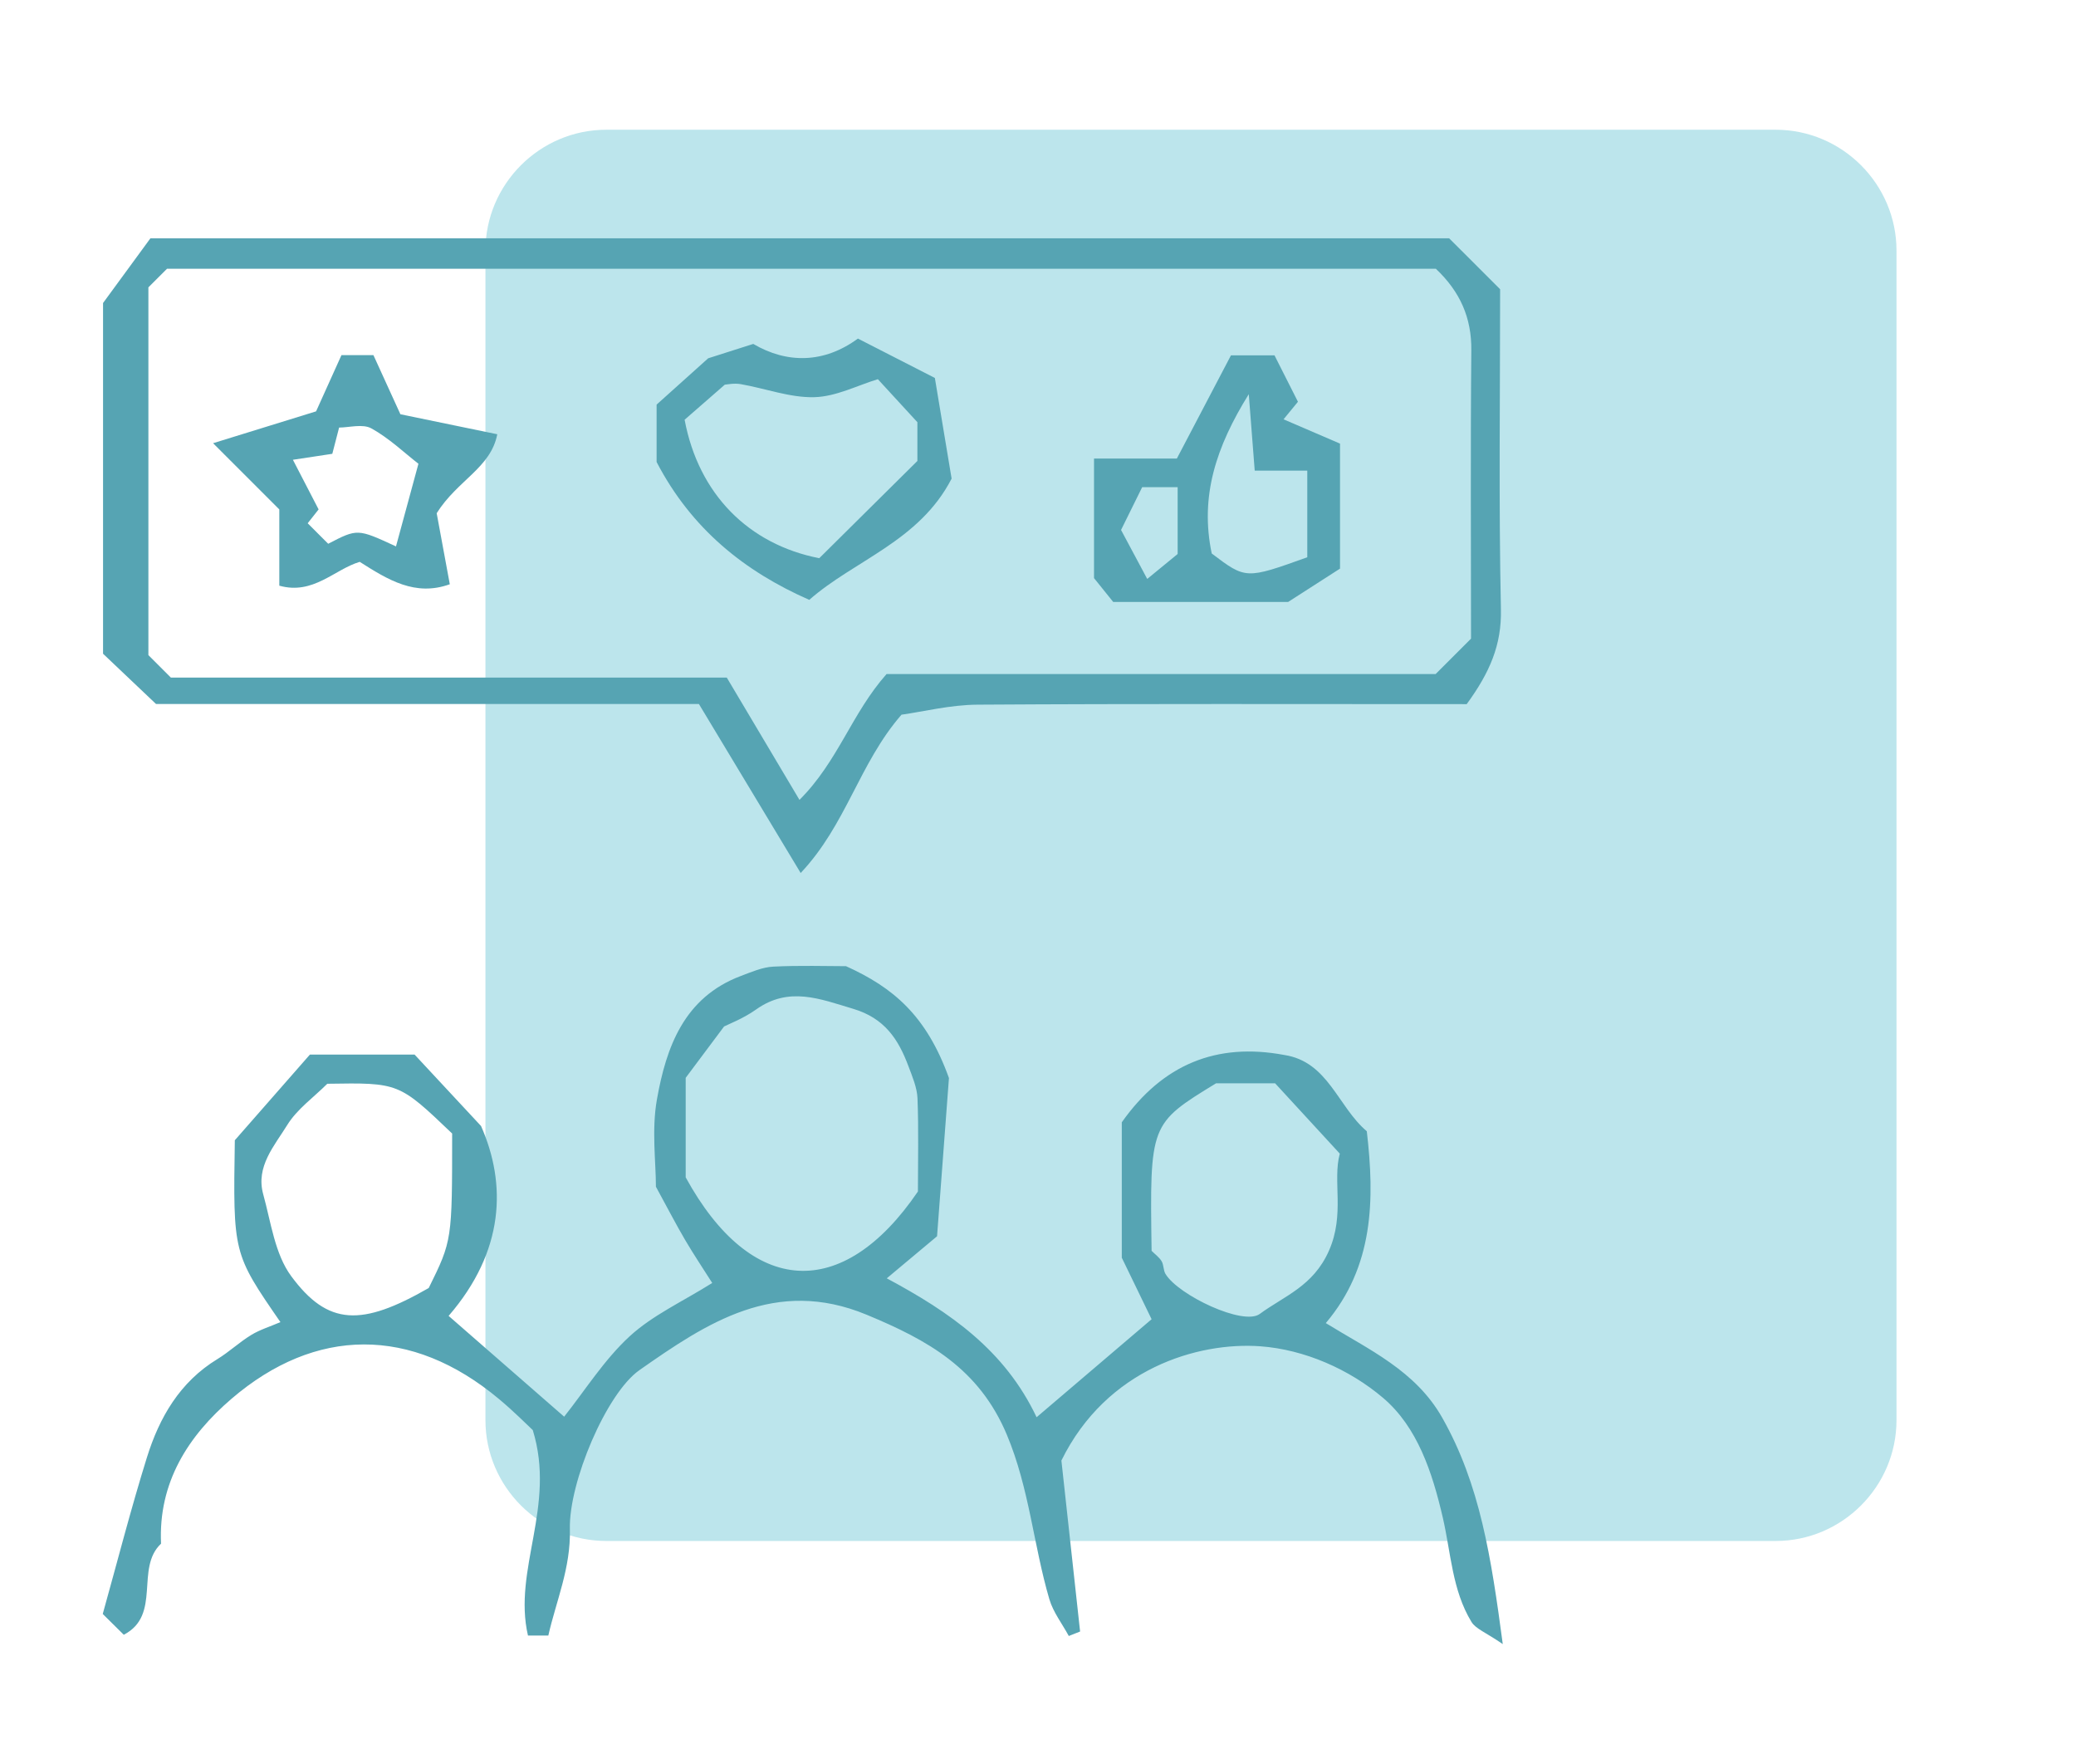
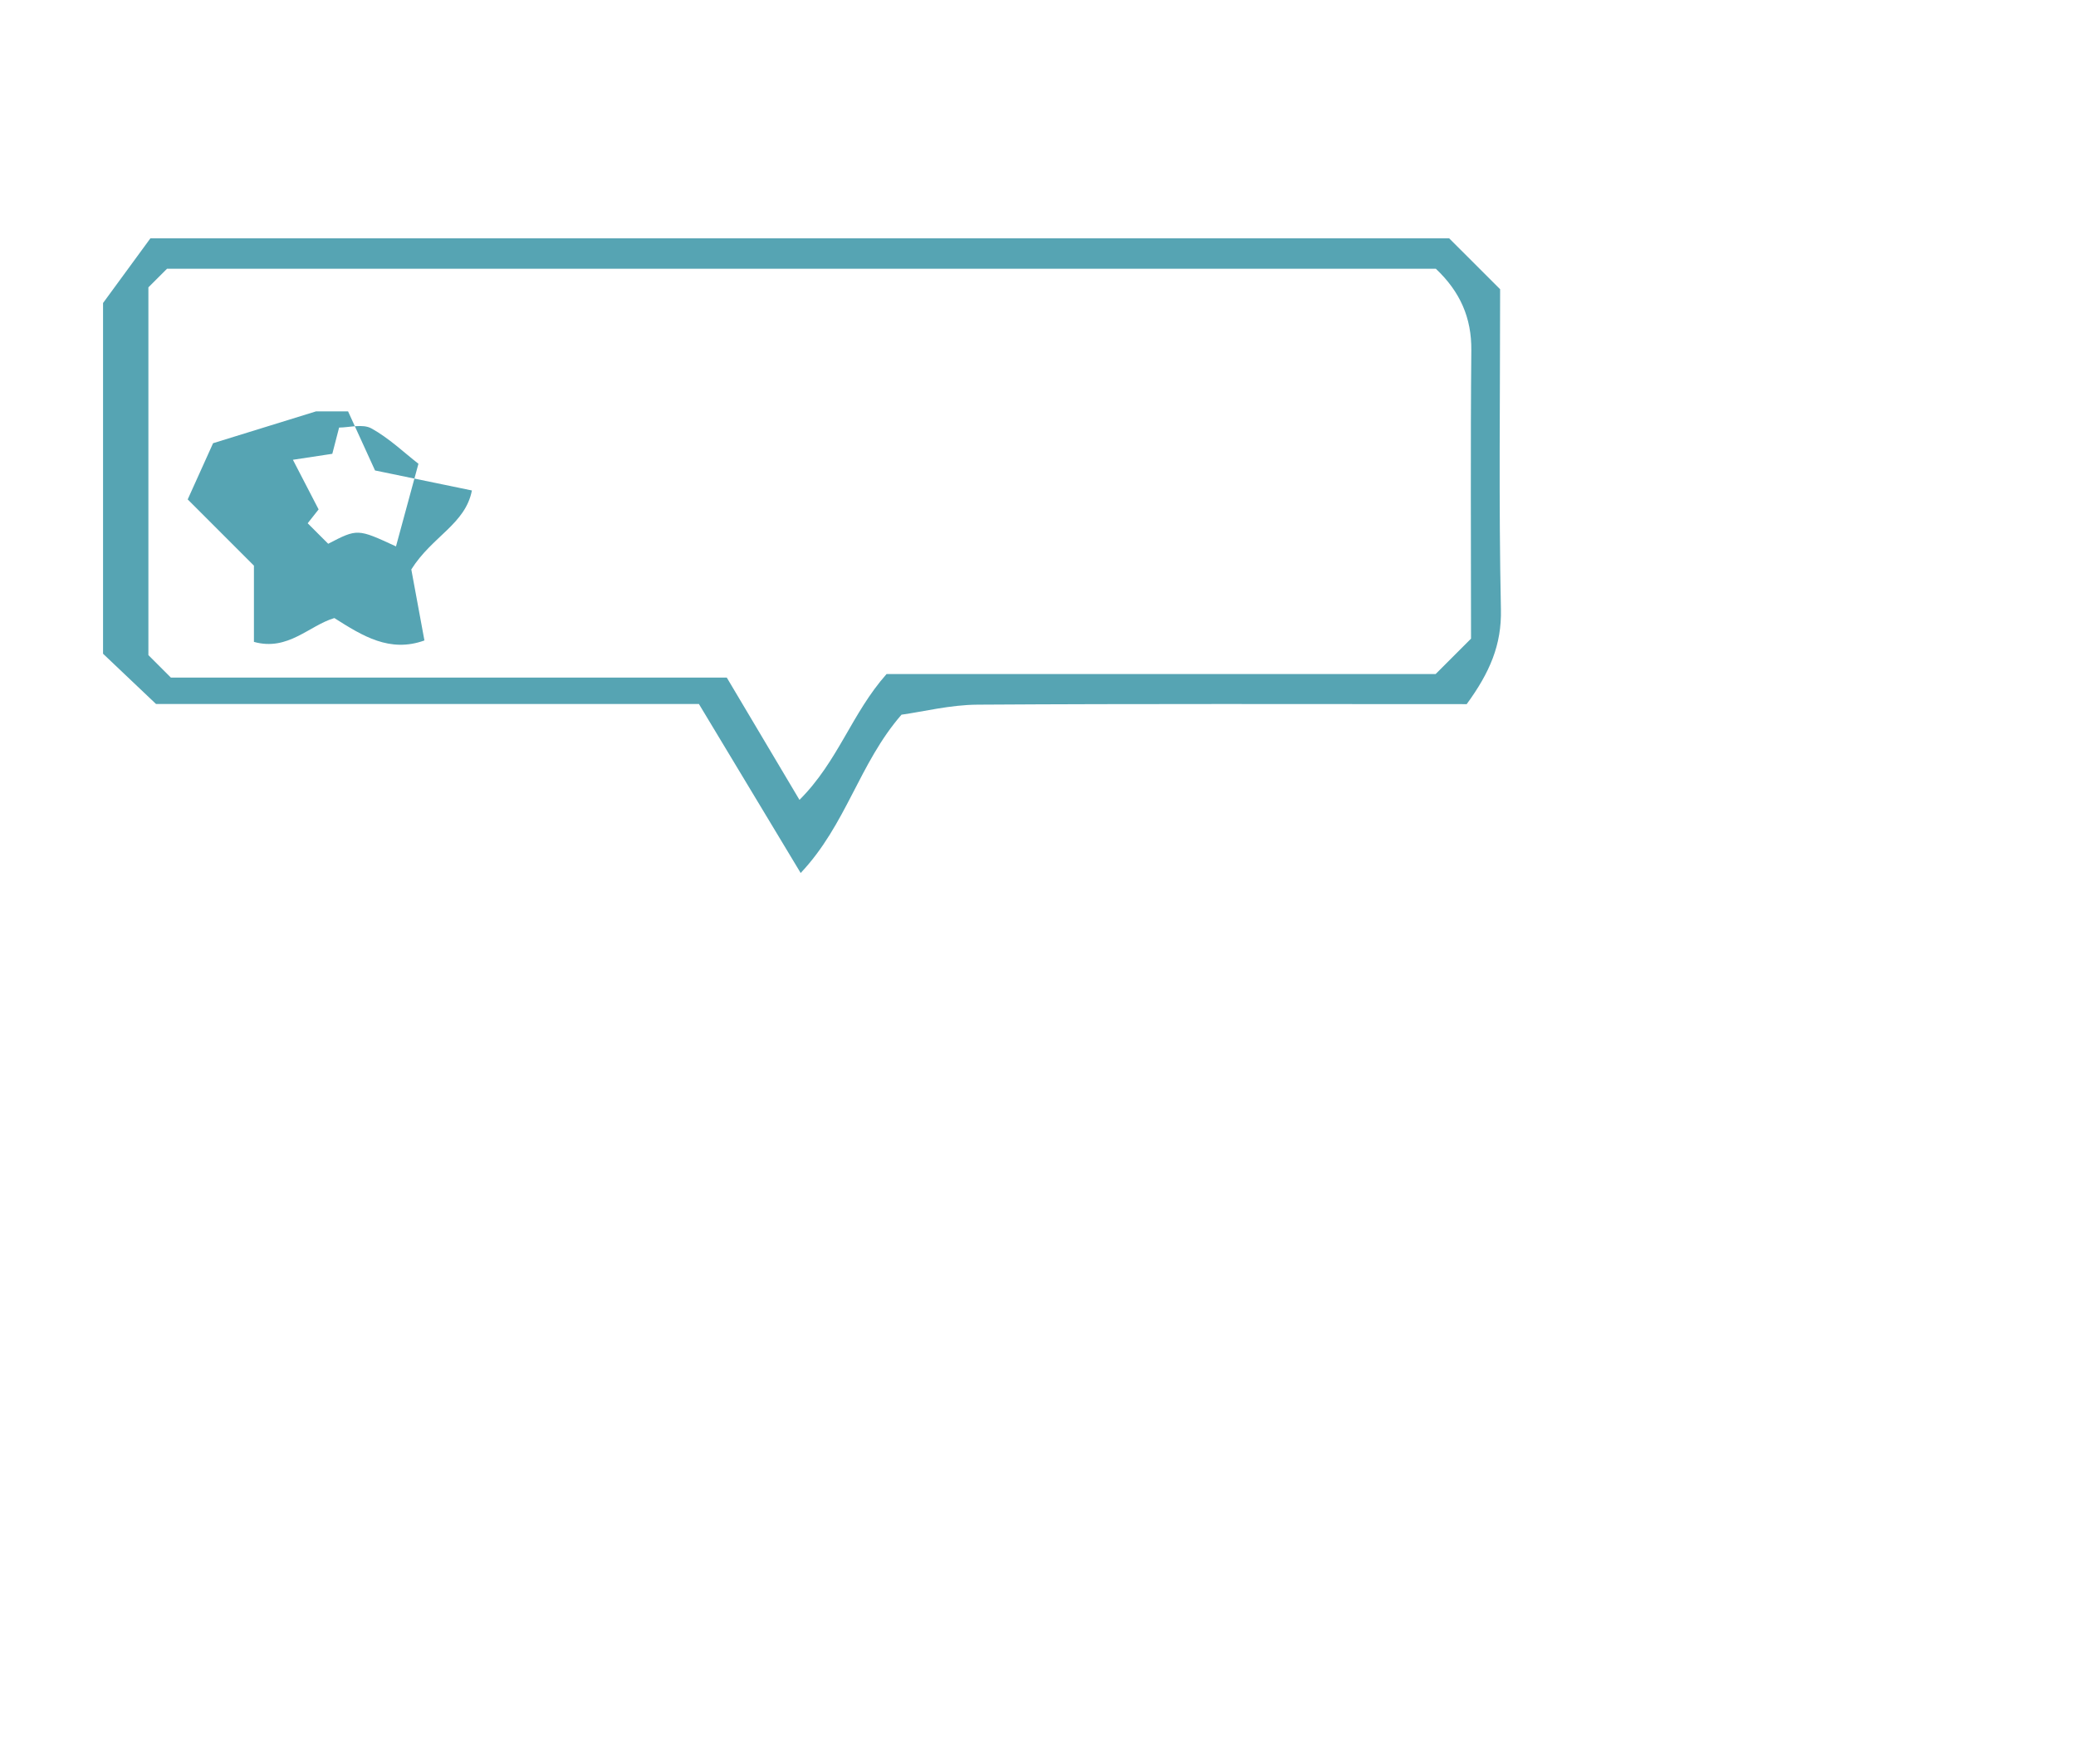
<svg xmlns="http://www.w3.org/2000/svg" xmlns:ns1="http://www.serif.com/" width="100%" height="100%" viewBox="0 0 346 294" version="1.1" xml:space="preserve" style="fill-rule:evenodd;clip-rule:evenodd;stroke-linejoin:round;stroke-miterlimit:2;">
-   <rect id="Page-6" ns1:id="Page 6" x="0" y="0" width="345.833" height="293.055" style="fill:none;" />
  <g id="Layer-1" ns1:id="Layer 1">
-     <path d="M295.945,256.795l-194.896,-0c-11.079,-0 -20.142,-9.063 -20.142,-20.138l0,-194.9c0,-11.075 9.063,-20.137 20.142,-20.137l194.896,-0c11.075,-0 20.137,9.062 20.137,20.137l0,194.9c0,11.075 -9.062,20.138 -20.137,20.138" style="fill:#bce5ec;fill-rule:nonzero;" />
-     <path d="M191.933,208.445c0.567,0.566 1.262,1.058 1.667,1.725c0.37,0.616 0.279,1.508 0.65,2.125c2.129,3.537 12.966,8.683 15.704,6.67c4.091,-3.008 8.908,-4.608 11.529,-10.52c2.708,-6.109 0.575,-11.621 1.817,-16.2c-4.059,-4.409 -7.567,-8.221 -10.78,-11.717l-9.845,-0c-11.046,6.754 -11.046,6.754 -10.742,27.917m-116.575,-19.55c-8.879,-8.48 -8.879,-8.48 -20.808,-8.292c-2.271,2.271 -5.046,4.229 -6.684,6.887c-2.129,3.455 -5.275,6.917 -3.996,11.53c1.288,4.654 1.938,9.95 4.663,13.641c6.133,8.317 11.754,8.392 22.921,1.979c3.904,-7.916 3.904,-7.916 3.904,-25.745m38.925,7.308c10.883,19.875 26.137,20.808 38.704,2.354c0,-5.071 0.133,-10.304 -0.071,-15.529c-0.075,-1.817 -0.871,-3.642 -1.525,-5.392c-1.671,-4.466 -3.971,-7.958 -9.162,-9.512c-5.592,-1.671 -10.742,-3.792 -16.229,0.112c-2.113,1.504 -4.617,2.454 -5.317,2.817c-2.792,3.733 -4.604,6.154 -6.4,8.558l-0,16.592Zm-93.654,76.221c-1.209,-1.192 -2.354,-2.329 -3.504,-3.467c2.433,-8.7 4.67,-17.45 7.354,-26.062c2.079,-6.68 5.491,-12.596 11.758,-16.413c1.963,-1.196 3.663,-2.817 5.625,-4.012c1.45,-0.888 3.133,-1.396 4.875,-2.146c-7.896,-11.45 -7.896,-11.45 -7.6,-30.309c3.8,-4.337 8.183,-9.337 12.517,-14.279l17.441,0c3.038,3.267 6.313,6.784 11.08,11.909c4.254,9.65 3.954,20.812 -5.405,31.641c6.334,5.525 12.692,11.071 19.255,16.796c3.475,-4.371 6.645,-9.458 10.895,-13.375c3.834,-3.537 8.842,-5.8 13.784,-8.908c-1.538,-2.434 -3.1,-4.754 -4.513,-7.163c-1.525,-2.6 -2.908,-5.279 -4.871,-8.875c0,-4.121 -0.733,-9.466 0.163,-14.525c1.55,-8.741 4.525,-17.037 14,-20.6c1.754,-0.658 3.571,-1.462 5.392,-1.554c4.416,-0.225 8.858,-0.075 12.125,-0.075c7.875,3.563 13.408,8.217 17.158,18.638c-0.488,6.508 -1.217,16.216 -1.983,26.37c-2.85,2.384 -5.563,4.65 -8.38,7.009c10.53,5.641 19.671,11.954 24.971,23.15c6.425,-5.475 12.475,-10.634 19.167,-16.334c-1.342,-2.762 -2.946,-6.075 -4.967,-10.25l0,-22.566c6.817,-9.663 15.8,-13.329 27.071,-11.221c7.329,1.112 8.933,8.629 13.763,12.712c1.333,11.43 1.154,22.534 -6.834,31.971c7.125,4.4 14.934,7.884 19.396,15.75c6.317,11.129 8.171,23.296 10.1,37.742c-2.842,-1.958 -4.508,-2.533 -5.217,-3.696c-3.225,-5.287 -3.425,-11.537 -4.775,-17.367c-1.758,-7.587 -4.237,-15.112 -9.962,-19.97c-5.596,-4.75 -13.088,-8.063 -20.475,-8.596c-10.308,-0.746 -25.579,3.675 -33.133,19.041c0.933,8.559 2.025,18.525 3.116,28.492c-0.629,0.25 -1.258,0.496 -1.883,0.746c-1.104,-2.042 -2.608,-3.967 -3.246,-6.142c-2.646,-9.033 -3.325,-18.429 -7.071,-27.375c-4.641,-11.083 -13.216,-15.808 -23.391,-20.025c-15.175,-6.287 -26.63,1.371 -37.859,9.242c-5.5,3.858 -11.787,18.708 -11.587,26.5c0.166,6.467 -2.284,11.937 -3.592,17.729l-3.392,0c-2.55,-11.004 4.721,-21.55 0.8,-34.242c-0.87,-0.808 -3.141,-3.1 -5.608,-5.158c-14.662,-12.267 -30.654,-12.008 -44.579,-0.079c-7.246,6.208 -12.242,13.971 -11.767,24.162c-4.366,4.105 0.134,11.888 -6.212,15.184" style="fill:#56a4b3;fill-rule:nonzero;" />
    <path d="M28.479,112.915l92.65,0c3.95,6.646 7.754,13.046 12.117,20.38c6.466,-6.463 8.679,-14.384 14.512,-20.967l91.513,-0c2.137,-2.142 3.85,-3.854 5.9,-5.9c-0,-15.792 -0.1,-31.917 0.05,-48.042c0.054,-5.437 -1.867,-9.775 -5.917,-13.604l-211.462,0c-1.075,1.071 -1.934,1.929 -3.109,3.104l0,61.284c0.754,0.754 1.609,1.608 3.746,3.745m215.971,4.425c-27.454,0 -54.5,-0.083 -81.546,0.088c-4.521,0.029 -9.037,1.167 -12.654,1.671c-7.079,8.141 -9.167,18.287 -16.804,26.379c-6.163,-10.229 -11.725,-19.471 -16.958,-28.158l-90.48,-0c-3.15,-2.988 -6.066,-5.759 -8.833,-8.38l0,-58.445c2.7,-3.688 5.425,-7.409 7.892,-10.78l216.462,0c2.825,2.821 5.675,5.667 8.492,8.484c-0,17.829 -0.242,35.604 0.133,53.362c0.125,5.896 -1.841,10.488 -5.704,15.779" style="fill:#56a4b3;fill-rule:nonzero;" />
-     <path d="M191.204,96.477c2.154,-1.766 3.862,-3.17 5.071,-4.158l-0,-11.133l-5.913,-0c-1.175,2.375 -2.304,4.662 -3.521,7.129c1.288,2.412 2.621,4.908 4.363,8.162m26.675,-3.612l-0,-14.442l-8.759,0c-0.35,-4.533 -0.637,-8.221 -0.991,-12.733c-5.446,8.754 -8.171,17.021 -6.175,26.546c5.691,4.304 5.691,4.304 15.925,0.629m5.458,-18.938l0,20.83c-2.667,1.712 -5.554,3.566 -8.646,5.554l-29.158,-0c-0.808,-1 -1.813,-2.25 -3.196,-3.971l0,-19.921l13.804,0c3.009,-5.737 5.971,-11.387 9.021,-17.204l7.254,-0c1.234,2.437 2.559,5.058 3.909,7.737c-0.875,1.067 -1.613,1.963 -2.4,2.925c3.17,1.363 6.458,2.78 9.412,4.05" style="fill:#56a4b3;fill-rule:nonzero;" />
-     <path d="M65.998,91.054c1.495,-5.504 2.65,-9.754 3.741,-13.771c-2.346,-1.821 -4.875,-4.254 -7.837,-5.892c-1.454,-0.804 -3.721,-0.141 -5.384,-0.141c-0.504,1.962 -0.787,3.054 -1.133,4.375c-2.1,0.32 -4.329,0.658 -6.567,0.995c1.621,3.13 3.034,5.855 4.284,8.271c-0.925,1.167 -1.375,1.738 -1.821,2.309c1.137,1.137 2.279,2.279 3.417,3.416c4.883,-2.529 4.883,-2.529 11.3,0.438m-30.484,-17.196c6.696,-2.071 11.996,-3.708 17.167,-5.308c1.475,-3.267 2.85,-6.313 4.229,-9.367l5.329,-0c1.275,2.796 2.65,5.804 4.496,9.85c4.725,0.975 10.238,2.112 16.146,3.333c-1.092,5.625 -6.621,7.625 -10.1,13.159c0.562,3.033 1.358,7.35 2.187,11.837c-5.77,2.083 -10.304,-0.742 -15.012,-3.733c-4.208,1.246 -7.738,5.562 -13.404,3.971l-0,-12.705c-3.525,-3.525 -6.654,-6.65 -11.038,-11.037" style="fill:#56a4b3;fill-rule:nonzero;" />
-     <path d="M114.102,69.946c2.329,12.409 10.666,20.771 22.441,23.075c5.517,-5.466 10.905,-10.804 16.355,-16.204l-0,-6.458c-2.184,-2.375 -4.084,-4.442 -6.588,-7.167c-3.392,1.025 -6.967,2.904 -10.592,2.996c-4.066,0.104 -8.166,-1.463 -12.275,-2.175c-1.125,-0.196 -2.333,0.075 -2.645,0.092c-2.646,2.308 -4.755,4.145 -6.696,5.841m-4.667,7.046l0,-9.567c2.629,-2.362 5.604,-5.033 8.592,-7.716c2.225,-0.709 4.708,-1.5 7.516,-2.396c5.659,3.325 11.825,3.237 17.442,-0.892c4.183,2.142 7.833,4.009 12.825,6.563c0.8,4.808 1.796,10.791 2.792,16.775c-5.384,10.458 -16.229,13.6 -23.725,20.204c-10.734,-4.713 -19.621,-11.792 -25.442,-22.971" style="fill:#56a4b3;fill-rule:nonzero;" />
+     <path d="M65.998,91.054c1.495,-5.504 2.65,-9.754 3.741,-13.771c-2.346,-1.821 -4.875,-4.254 -7.837,-5.892c-1.454,-0.804 -3.721,-0.141 -5.384,-0.141c-0.504,1.962 -0.787,3.054 -1.133,4.375c-2.1,0.32 -4.329,0.658 -6.567,0.995c1.621,3.13 3.034,5.855 4.284,8.271c-0.925,1.167 -1.375,1.738 -1.821,2.309c1.137,1.137 2.279,2.279 3.417,3.416c4.883,-2.529 4.883,-2.529 11.3,0.438m-30.484,-17.196c6.696,-2.071 11.996,-3.708 17.167,-5.308l5.329,-0c1.275,2.796 2.65,5.804 4.496,9.85c4.725,0.975 10.238,2.112 16.146,3.333c-1.092,5.625 -6.621,7.625 -10.1,13.159c0.562,3.033 1.358,7.35 2.187,11.837c-5.77,2.083 -10.304,-0.742 -15.012,-3.733c-4.208,1.246 -7.738,5.562 -13.404,3.971l-0,-12.705c-3.525,-3.525 -6.654,-6.65 -11.038,-11.037" style="fill:#56a4b3;fill-rule:nonzero;" />
  </g>
</svg>